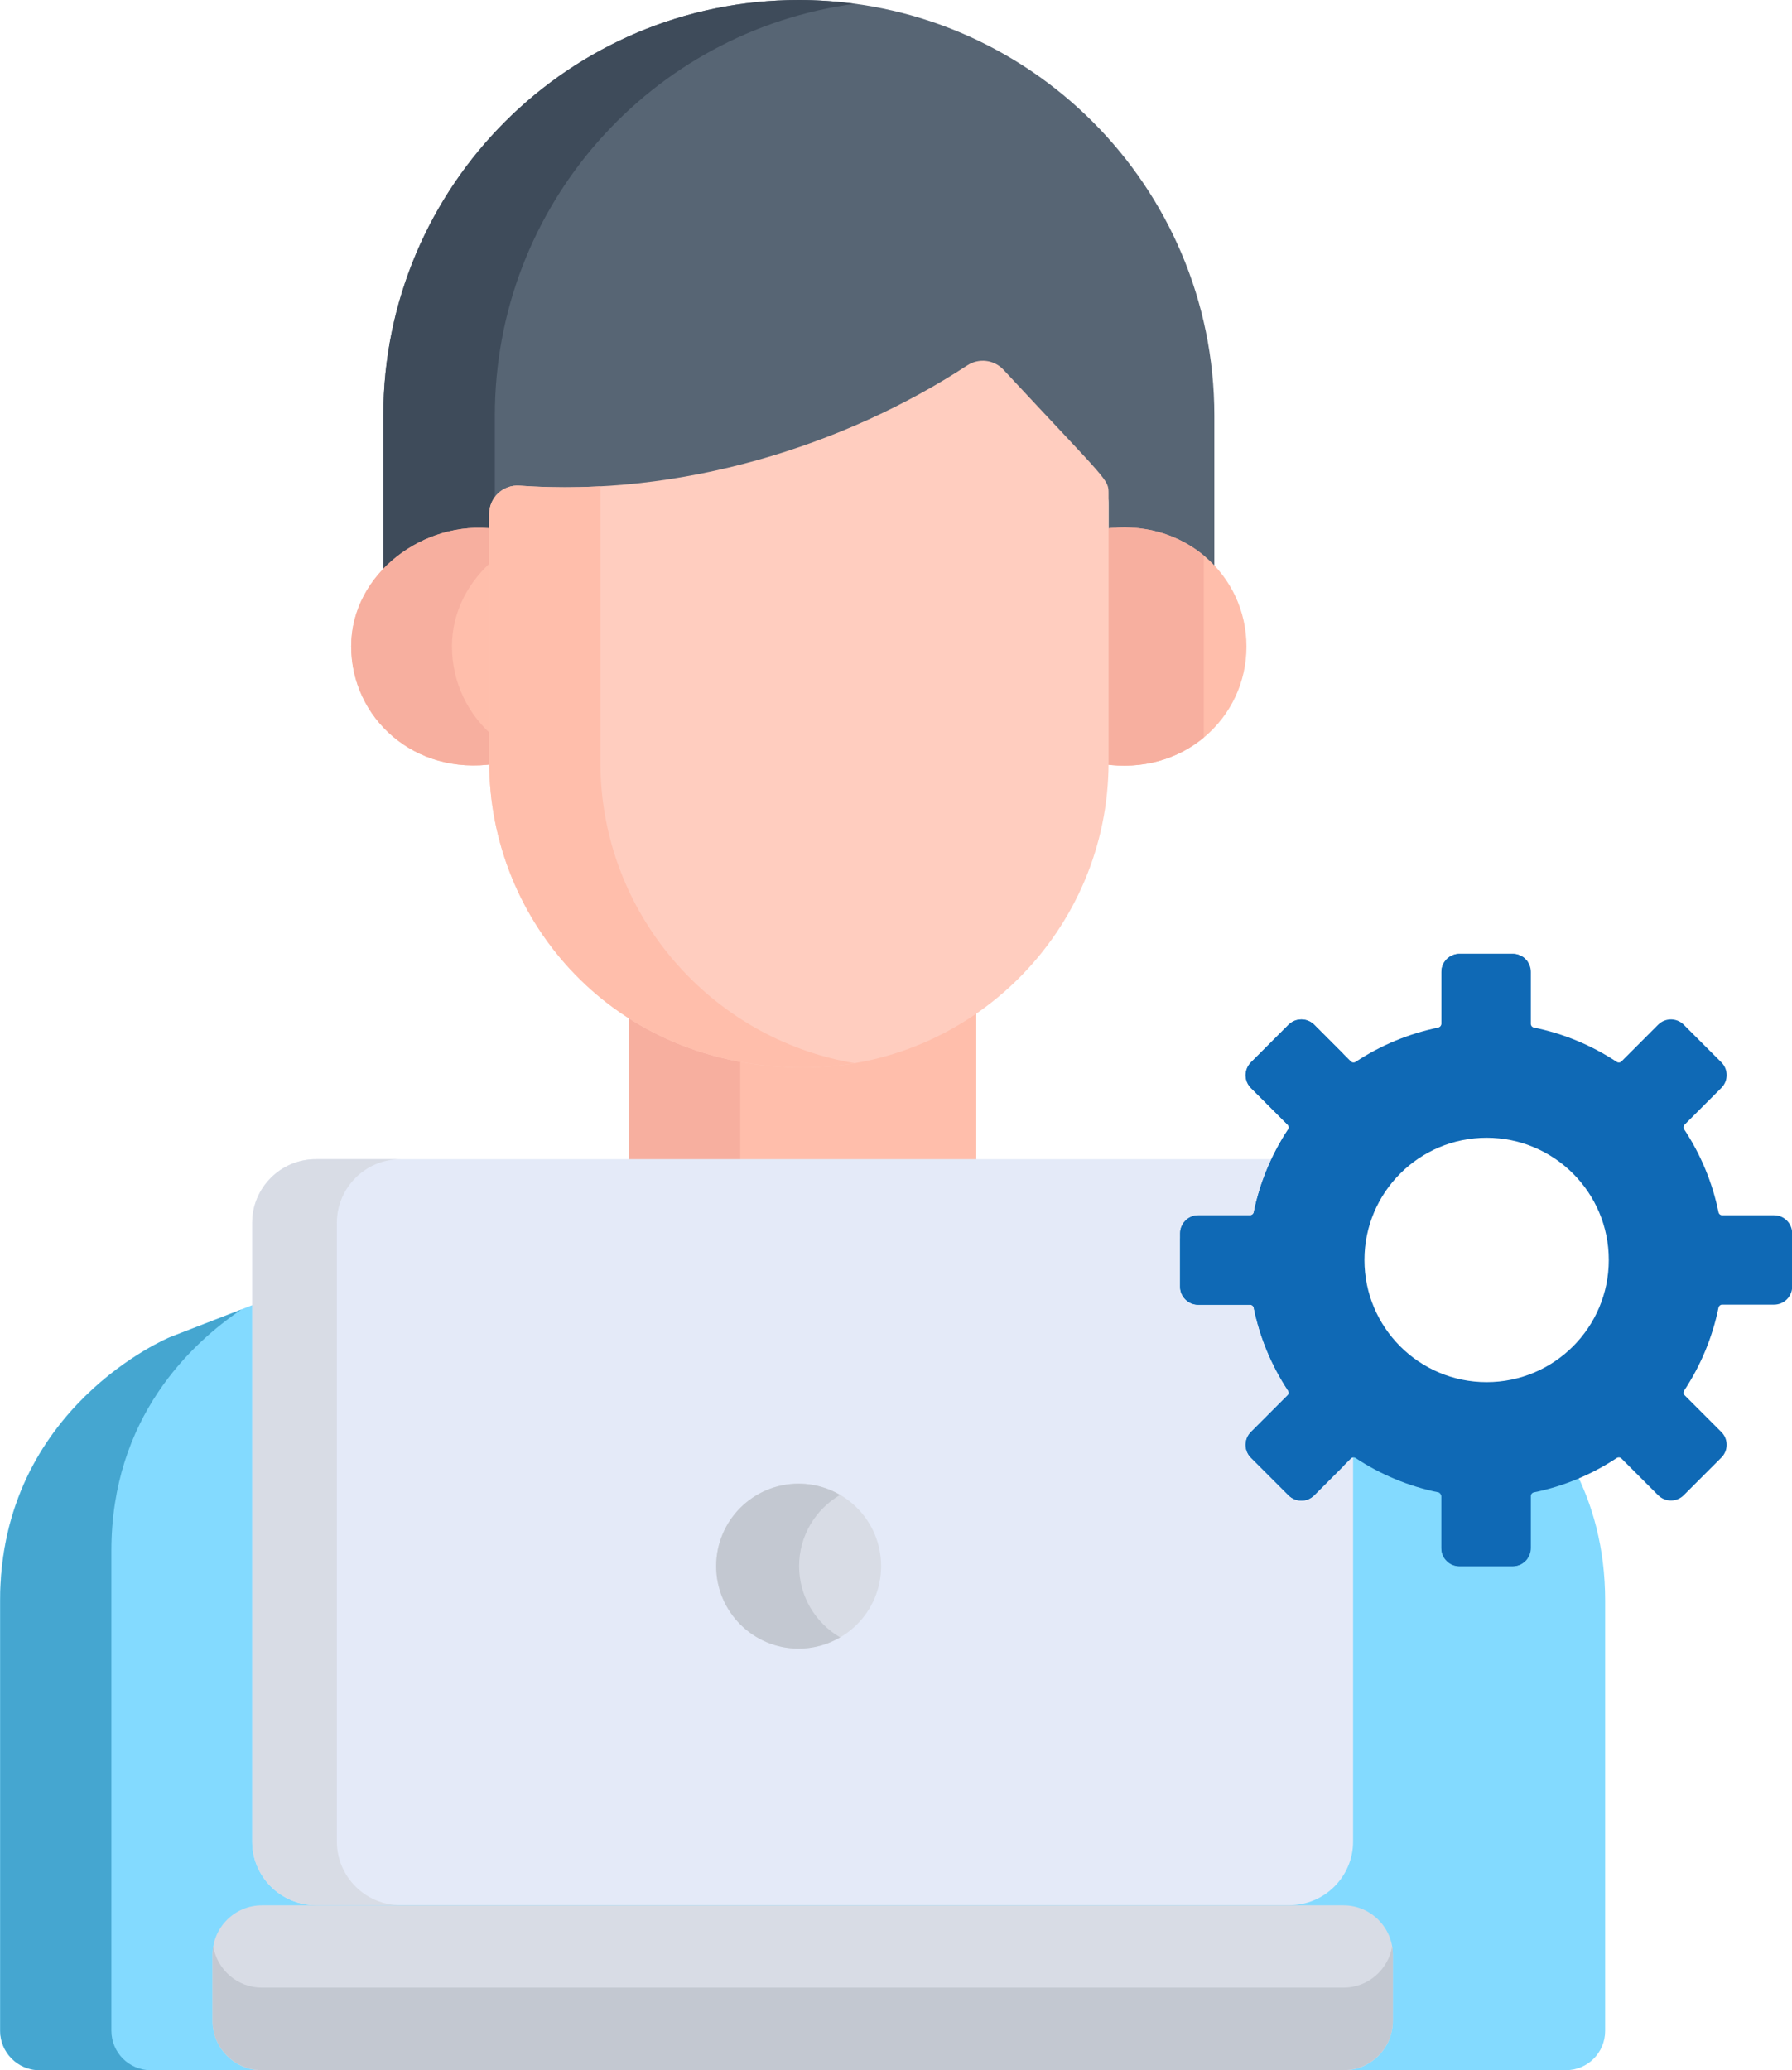
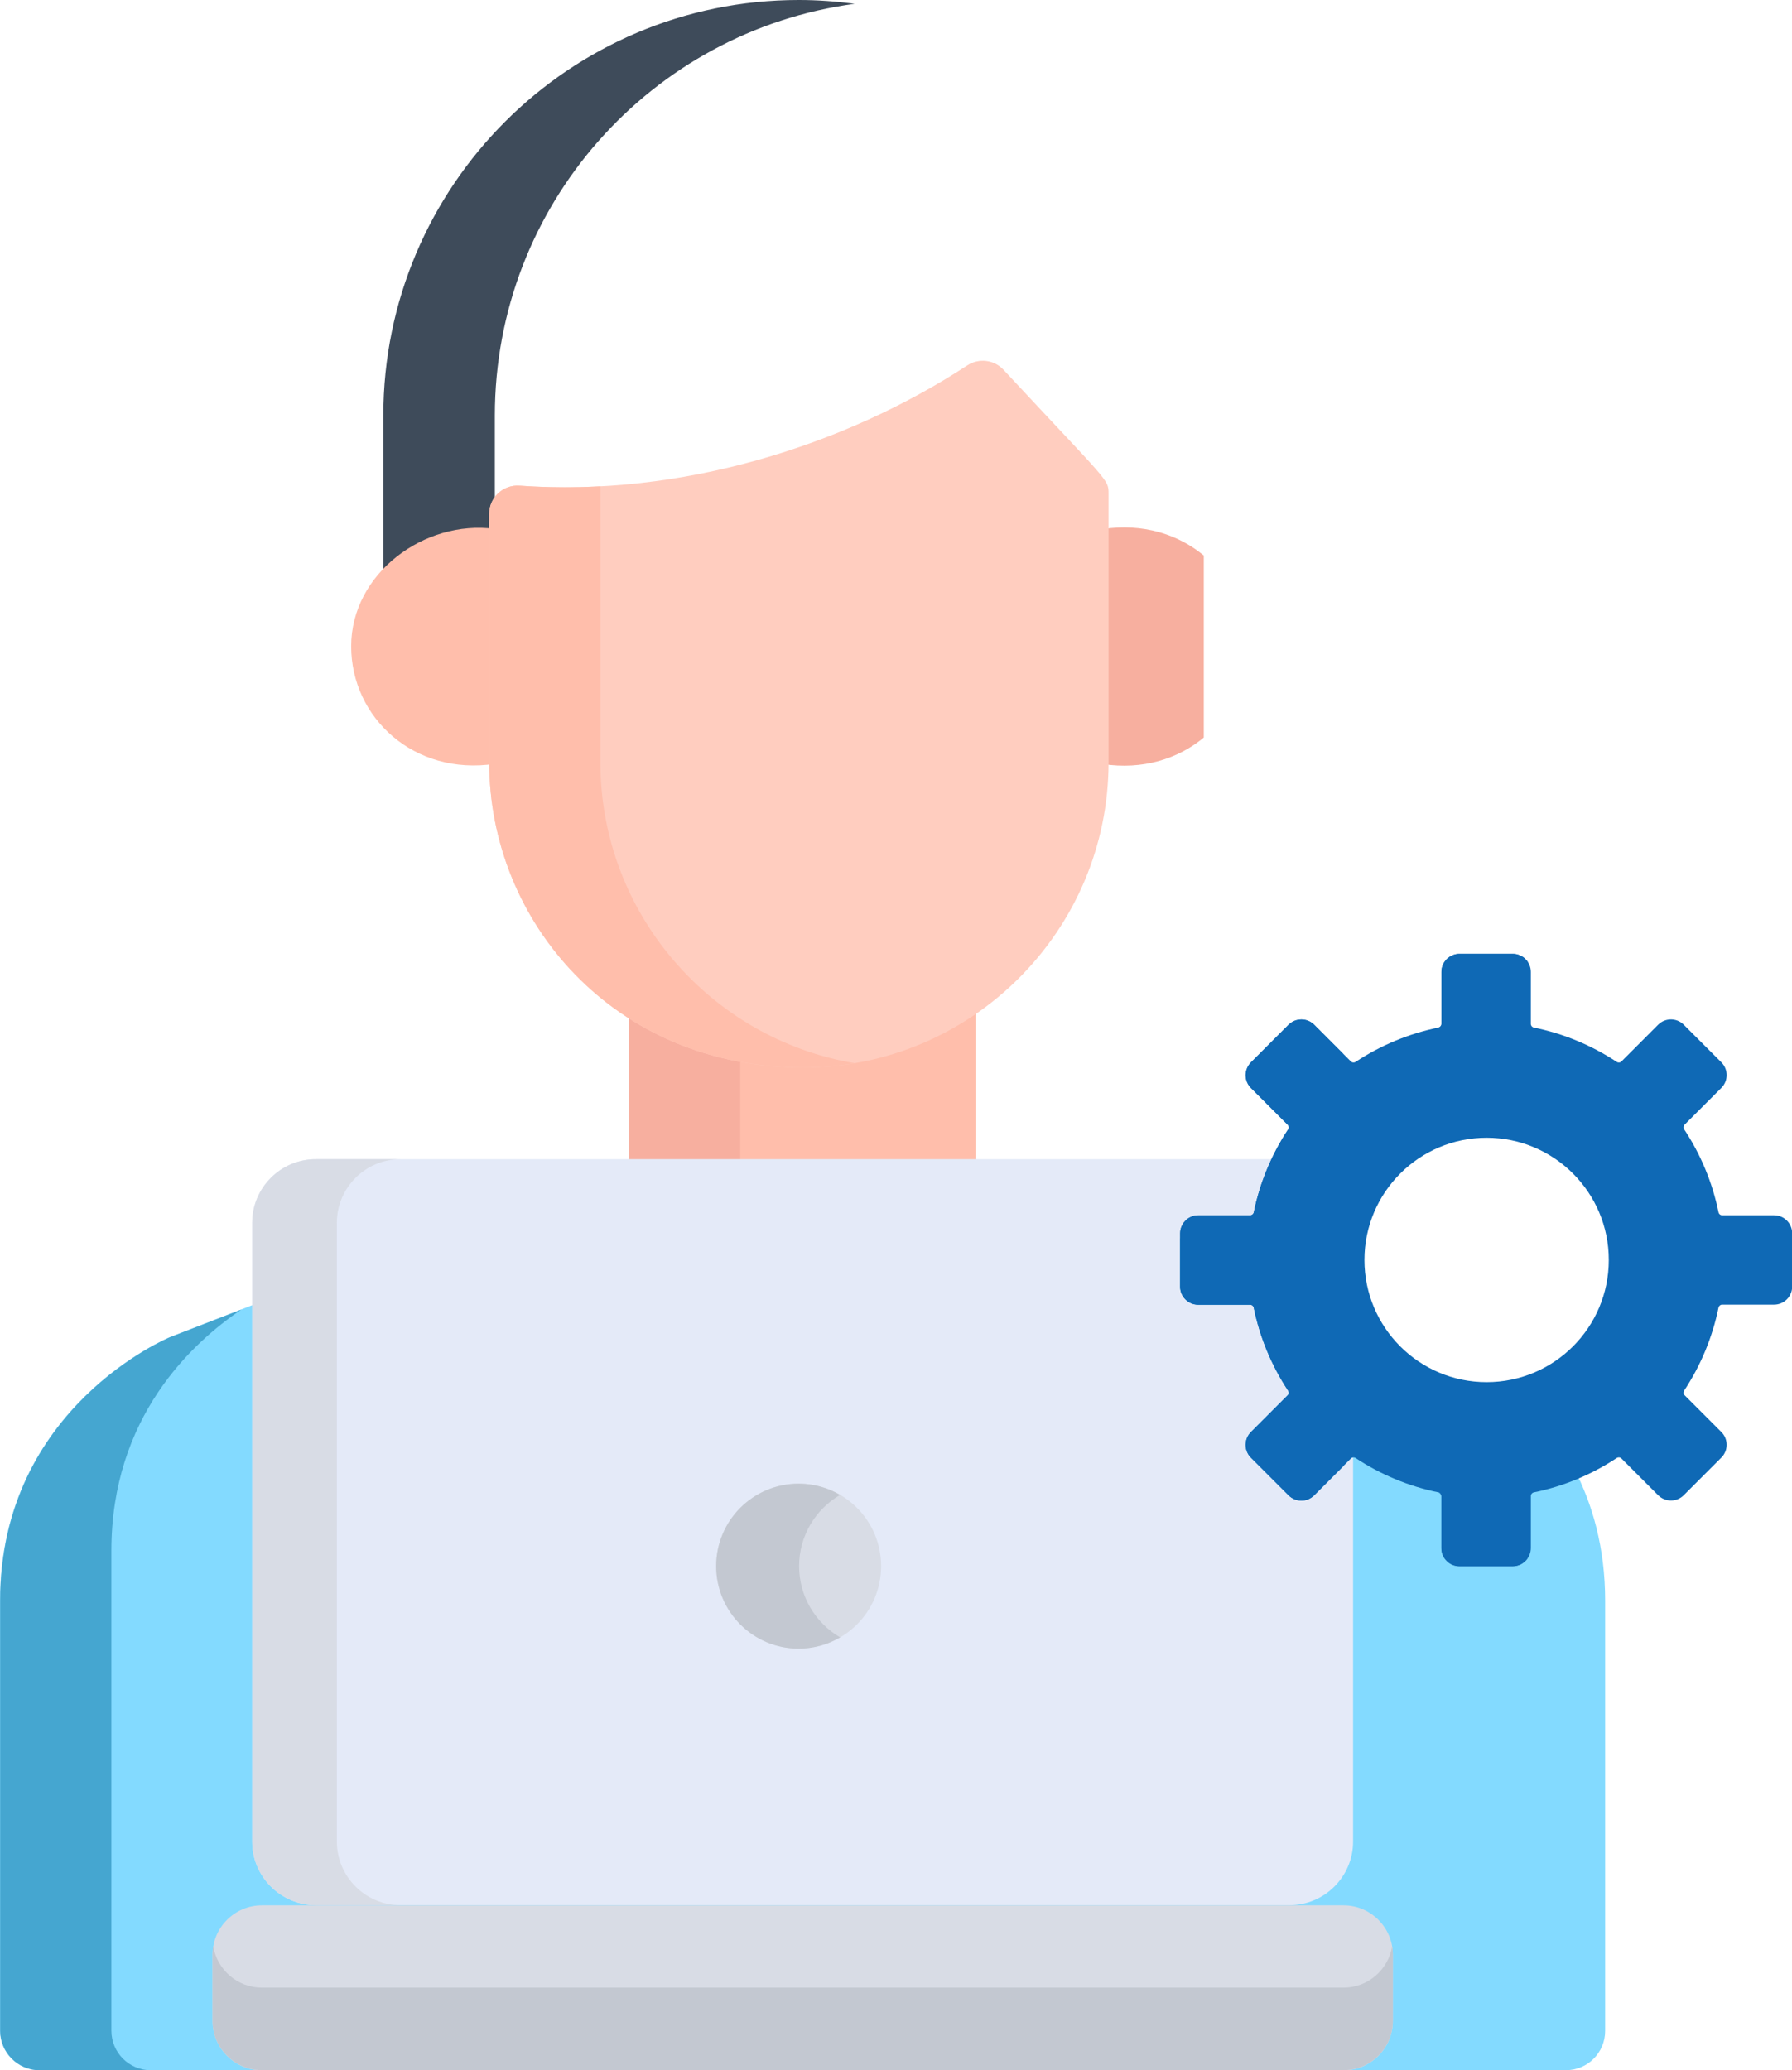
<svg xmlns="http://www.w3.org/2000/svg" width="71" height="82" viewBox="0 0 71 82" fill="none">
-   <path d="M31.65 0C22.558 0 15.188 7.37 15.188 16.463V22.977C16.288 21.958 17.853 21.403 19.381 21.607V20.787C19.381 20.135 19.938 19.62 20.584 19.669C26.948 20.126 33.426 18.103 38.324 14.904C38.781 14.605 39.386 14.679 39.758 15.079C43.945 19.58 43.92 19.405 43.92 19.993V21.604C45.595 21.353 47.081 21.87 48.113 22.83V16.463C48.113 7.37 40.743 0 31.65 0Z" fill="#576574" />
  <path d="M19.606 16.463C19.606 8.12 25.813 1.232 33.859 0.152C33.136 0.055 32.4 0 31.65 0C22.558 0 15.188 7.37 15.188 16.463V22.978C16.288 21.958 17.853 21.404 19.381 21.608V20.787C19.381 20.534 19.466 20.302 19.606 20.115V16.463Z" fill="#3E4B5A" />
-   <path d="M43.703 20.954V29.972C43.703 30.07 43.698 30.166 43.695 30.264C46.887 30.747 49.386 28.441 49.386 25.609C49.386 22.771 46.885 20.477 43.703 20.954Z" fill="#FFBEAB" />
  <path d="M19.598 29.963V20.948C16.819 20.577 13.914 22.709 13.914 25.6C13.914 28.428 16.408 30.738 19.605 30.255C19.602 30.157 19.598 30.06 19.598 29.963Z" fill="#FFBEAB" />
  <path d="M47.695 22.004C46.675 21.158 45.272 20.718 43.703 20.954V29.972C43.703 30.07 43.698 30.166 43.695 30.263C45.27 30.502 46.675 30.061 47.695 29.213V22.004Z" fill="#F7AF9F" />
-   <path d="M19.598 29.205C18.549 28.334 17.907 27.034 17.907 25.6C17.907 24.205 18.585 22.987 19.598 22.142V20.948C16.819 20.577 13.914 22.709 13.914 25.6C13.914 28.428 16.408 30.738 19.605 30.255C19.602 30.157 19.598 30.06 19.598 29.963V29.205Z" fill="#F7AF9F" />
  <path d="M31.831 41.845C29.171 41.845 26.834 41.114 24.922 39.893V46.354L31.801 54.845L38.68 46.354V39.711C36.731 41.055 34.372 41.845 31.831 41.845Z" fill="#FFBEAB" />
  <path d="M29.328 41.615C27.688 41.31 26.208 40.712 24.922 39.891V46.352L29.328 51.79V41.615Z" fill="#F7AF9F" />
  <path d="M59.752 54.859C59.441 54.92 59.12 54.953 58.791 54.953C56.748 54.953 54.995 53.713 54.241 51.945L38.668 45.914L31.789 54.405L24.91 45.914L6.731 52.962C6.731 52.962 0 55.729 0 63.402V80.431C0 81.296 0.701 81.997 1.566 81.997H62.045C62.902 81.997 63.597 81.302 63.597 80.445V63.402C63.597 59.2 61.579 56.469 59.752 54.859Z" fill="#83DAFF" />
  <path d="M4.413 80.434V61.423C4.413 56.158 7.581 53.204 9.57 51.867L6.739 52.965C6.739 52.965 0.008 55.732 0.008 63.405V80.434C0.008 81.299 0.709 82 1.573 82H5.979C5.114 82 4.413 81.299 4.413 80.434Z" fill="#45A6D0" />
  <path d="M39.76 14.647C39.389 14.247 38.783 14.173 38.326 14.472C33.428 17.671 26.95 19.694 20.585 19.236C19.94 19.188 19.383 19.703 19.383 20.355V30.19C19.383 36.511 24.336 42.284 31.827 42.284C38.496 42.284 43.922 36.859 43.922 30.19V19.561C43.922 18.973 43.947 19.148 39.76 14.647Z" fill="#FFCDBF" />
  <path d="M23.788 30.191V19.263C22.723 19.32 21.652 19.314 20.585 19.238C19.94 19.189 19.383 19.704 19.383 20.356V30.191C19.383 36.512 24.336 42.285 31.827 42.285C32.519 42.285 33.195 42.224 33.855 42.112C28.149 41.144 23.788 36.169 23.788 30.191Z" fill="#FFBEAB" />
  <path d="M53.235 75.469H10.373C9.3 75.469 8.422 76.347 8.422 77.419V80.053C8.422 81.125 9.3 82.003 10.373 82.003H53.235C54.308 82.003 55.186 81.125 55.186 80.053V77.419C55.185 76.347 54.308 75.469 53.235 75.469Z" fill="#D8DCE5" />
  <path d="M53.52 57.768L52.064 59.224C51.784 59.504 51.33 59.504 51.05 59.224L49.56 57.734C49.28 57.454 49.28 57 49.56 56.721L51.016 55.264C51.065 55.215 51.072 55.139 51.034 55.081C50.385 54.099 49.915 52.987 49.672 51.794C49.658 51.726 49.599 51.676 49.529 51.676H47.471C47.075 51.676 46.754 51.355 46.754 50.96V48.853C46.754 48.456 47.075 48.136 47.471 48.136H49.529C49.599 48.136 49.658 48.087 49.672 48.019C49.822 47.282 50.059 46.577 50.37 45.914H12.509C11.124 45.914 9.992 47.046 9.992 48.43V72.946C9.992 74.33 11.124 75.462 12.509 75.462H51.094C52.478 75.462 53.61 74.33 53.61 72.946V57.727C53.577 57.73 53.545 57.743 53.52 57.768Z" fill="#E4EAF8" />
  <path d="M53.235 78.727H10.373C9.408 78.727 8.603 78.017 8.45 77.094C8.433 77.197 8.422 77.303 8.422 77.411V80.044C8.422 81.117 9.3 81.995 10.373 81.995H53.235C54.308 81.995 55.186 81.117 55.186 80.044V77.411C55.186 77.303 55.174 77.197 55.157 77.094C55.004 78.017 54.2 78.727 53.235 78.727Z" fill="#C3C8D1" />
  <path d="M13.347 72.946V48.431C13.347 47.047 14.479 45.914 15.864 45.914H12.509C11.124 45.914 9.992 47.046 9.992 48.431V72.946C9.992 74.33 11.124 75.462 12.509 75.462H15.864C14.479 75.462 13.347 74.33 13.347 72.946Z" fill="#D8DCE5" />
  <path d="M70.29 48.135H68.231C68.162 48.135 68.103 48.086 68.089 48.018C67.845 46.824 67.376 45.713 66.727 44.731C66.689 44.673 66.696 44.596 66.745 44.547L68.201 43.091C68.481 42.811 68.481 42.357 68.201 42.077L66.711 40.587C66.431 40.308 65.977 40.308 65.697 40.587L64.241 42.044C64.192 42.093 64.115 42.1 64.057 42.061C63.075 41.412 61.964 40.943 60.77 40.699C60.702 40.685 60.653 40.626 60.653 40.557V38.498C60.653 38.102 60.332 37.781 59.936 37.781H57.829C57.433 37.781 57.112 38.102 57.112 38.498V40.557C57.112 40.626 57.063 40.685 56.995 40.699C55.801 40.943 54.69 41.412 53.708 42.061C53.65 42.1 53.573 42.093 53.524 42.044L52.068 40.587C51.788 40.308 51.334 40.308 51.054 40.587L49.564 42.077C49.284 42.357 49.284 42.811 49.564 43.091L51.02 44.547C51.069 44.596 51.076 44.673 51.038 44.731C50.389 45.713 49.919 46.824 49.676 48.018C49.662 48.086 49.603 48.135 49.534 48.135H47.475C47.079 48.135 46.758 48.456 46.758 48.852V50.959C46.758 51.355 47.079 51.676 47.475 51.676H49.534C49.603 51.676 49.662 51.725 49.676 51.793C49.919 52.987 50.389 54.098 51.038 55.081C51.076 55.139 51.069 55.215 51.02 55.264L49.564 56.72C49.284 57 49.284 57.454 49.564 57.734L51.054 59.224C51.334 59.504 51.788 59.504 52.068 59.224L53.524 57.768C53.573 57.719 53.65 57.712 53.708 57.75C54.69 58.399 55.801 58.869 56.995 59.112C57.063 59.126 57.112 59.185 57.112 59.254V61.313C57.112 61.709 57.433 62.03 57.829 62.03H59.936C60.332 62.03 60.653 61.709 60.653 61.313V59.254C60.653 59.185 60.702 59.126 60.77 59.112C61.964 58.869 63.075 58.399 64.057 57.75C64.115 57.712 64.192 57.719 64.241 57.768L65.697 59.224C65.977 59.504 66.431 59.504 66.711 59.224L68.201 57.734C68.481 57.454 68.481 57 68.201 56.72L66.745 55.264C66.695 55.215 66.689 55.138 66.727 55.081C67.376 54.098 67.845 52.987 68.089 51.793C68.103 51.725 68.162 51.676 68.231 51.676H70.29C70.686 51.676 71.007 51.355 71.007 50.959V48.852C71.007 48.456 70.686 48.135 70.29 48.135ZM58.901 54.746C56.227 54.746 54.06 52.579 54.06 49.906C54.06 47.232 56.227 45.065 58.901 45.065C61.574 45.065 63.741 47.232 63.741 49.906C63.742 52.579 61.574 54.746 58.901 54.746Z" fill="#0F69B5" />
  <path d="M52.864 57.739C52.584 57.459 52.584 57.005 52.864 56.725L54.32 55.269C54.369 55.22 54.376 55.144 54.338 55.086C53.689 54.104 53.219 52.992 52.976 51.798C52.962 51.73 52.903 51.681 52.834 51.681H50.775C50.379 51.681 50.058 51.36 50.058 50.964V48.857C50.058 48.461 50.379 48.14 50.775 48.14H52.834C52.903 48.14 52.962 48.091 52.976 48.023C53.219 46.83 53.689 45.718 54.338 44.736C54.376 44.678 54.369 44.602 54.32 44.553L52.864 43.096C52.584 42.816 52.584 42.363 52.864 42.083L53.211 41.736L52.068 40.593C51.788 40.313 51.334 40.313 51.054 40.593L49.564 42.083C49.284 42.363 49.284 42.816 49.564 43.096L51.02 44.553C51.069 44.602 51.076 44.678 51.038 44.736C50.389 45.718 49.919 46.83 49.676 48.023C49.662 48.091 49.603 48.14 49.534 48.14H47.475C47.079 48.14 46.758 48.461 46.758 48.857V50.964C46.758 51.36 47.079 51.681 47.475 51.681H49.534C49.603 51.681 49.662 51.73 49.676 51.798C49.919 52.992 50.389 54.104 51.038 55.086C51.076 55.144 51.069 55.22 51.02 55.269L49.564 56.725C49.284 57.005 49.284 57.459 49.564 57.739L51.054 59.229C51.334 59.509 51.788 59.509 52.068 59.229L53.211 58.086L52.864 57.739Z" fill="#0F69B5" />
  <path d="M31.642 65.3C33.447 65.3 34.91 63.837 34.91 62.033C34.91 60.228 33.447 58.766 31.642 58.766C29.838 58.766 28.375 60.228 28.375 62.033C28.375 63.837 29.838 65.3 31.642 65.3Z" fill="#D8DCE5" />
  <path d="M31.661 62.033C31.661 60.828 32.315 59.779 33.285 59.212C32.802 58.93 32.242 58.766 31.642 58.766C29.838 58.766 28.375 60.228 28.375 62.033C28.375 63.837 29.838 65.3 31.642 65.3C32.242 65.3 32.802 65.136 33.285 64.854C32.315 64.287 31.661 63.238 31.661 62.033Z" fill="#C3C8D1" />
  <path d="M60.409 38.498C60.409 38.351 60.454 38.215 60.53 38.101C60.401 37.908 60.182 37.781 59.933 37.781H57.826C57.43 37.781 57.109 38.102 57.109 38.498V40.557C57.109 40.626 57.06 40.685 56.992 40.699C56.992 40.699 58.006 40.577 59.939 40.559C60.199 40.557 60.409 40.346 60.409 40.086V38.498H60.409Z" fill="#0F69B5" />
  <path d="M60.407 59.591C60.407 59.41 60.26 59.264 60.079 59.263C57.514 59.254 57.065 59.147 57 59.125C57.062 59.143 57.107 59.198 57.107 59.263V61.322C57.107 61.718 57.428 62.039 57.824 62.039H59.931C60.18 62.039 60.399 61.912 60.528 61.719C60.452 61.606 60.407 61.469 60.407 61.322V59.591Z" fill="#0F69B5" />
</svg>